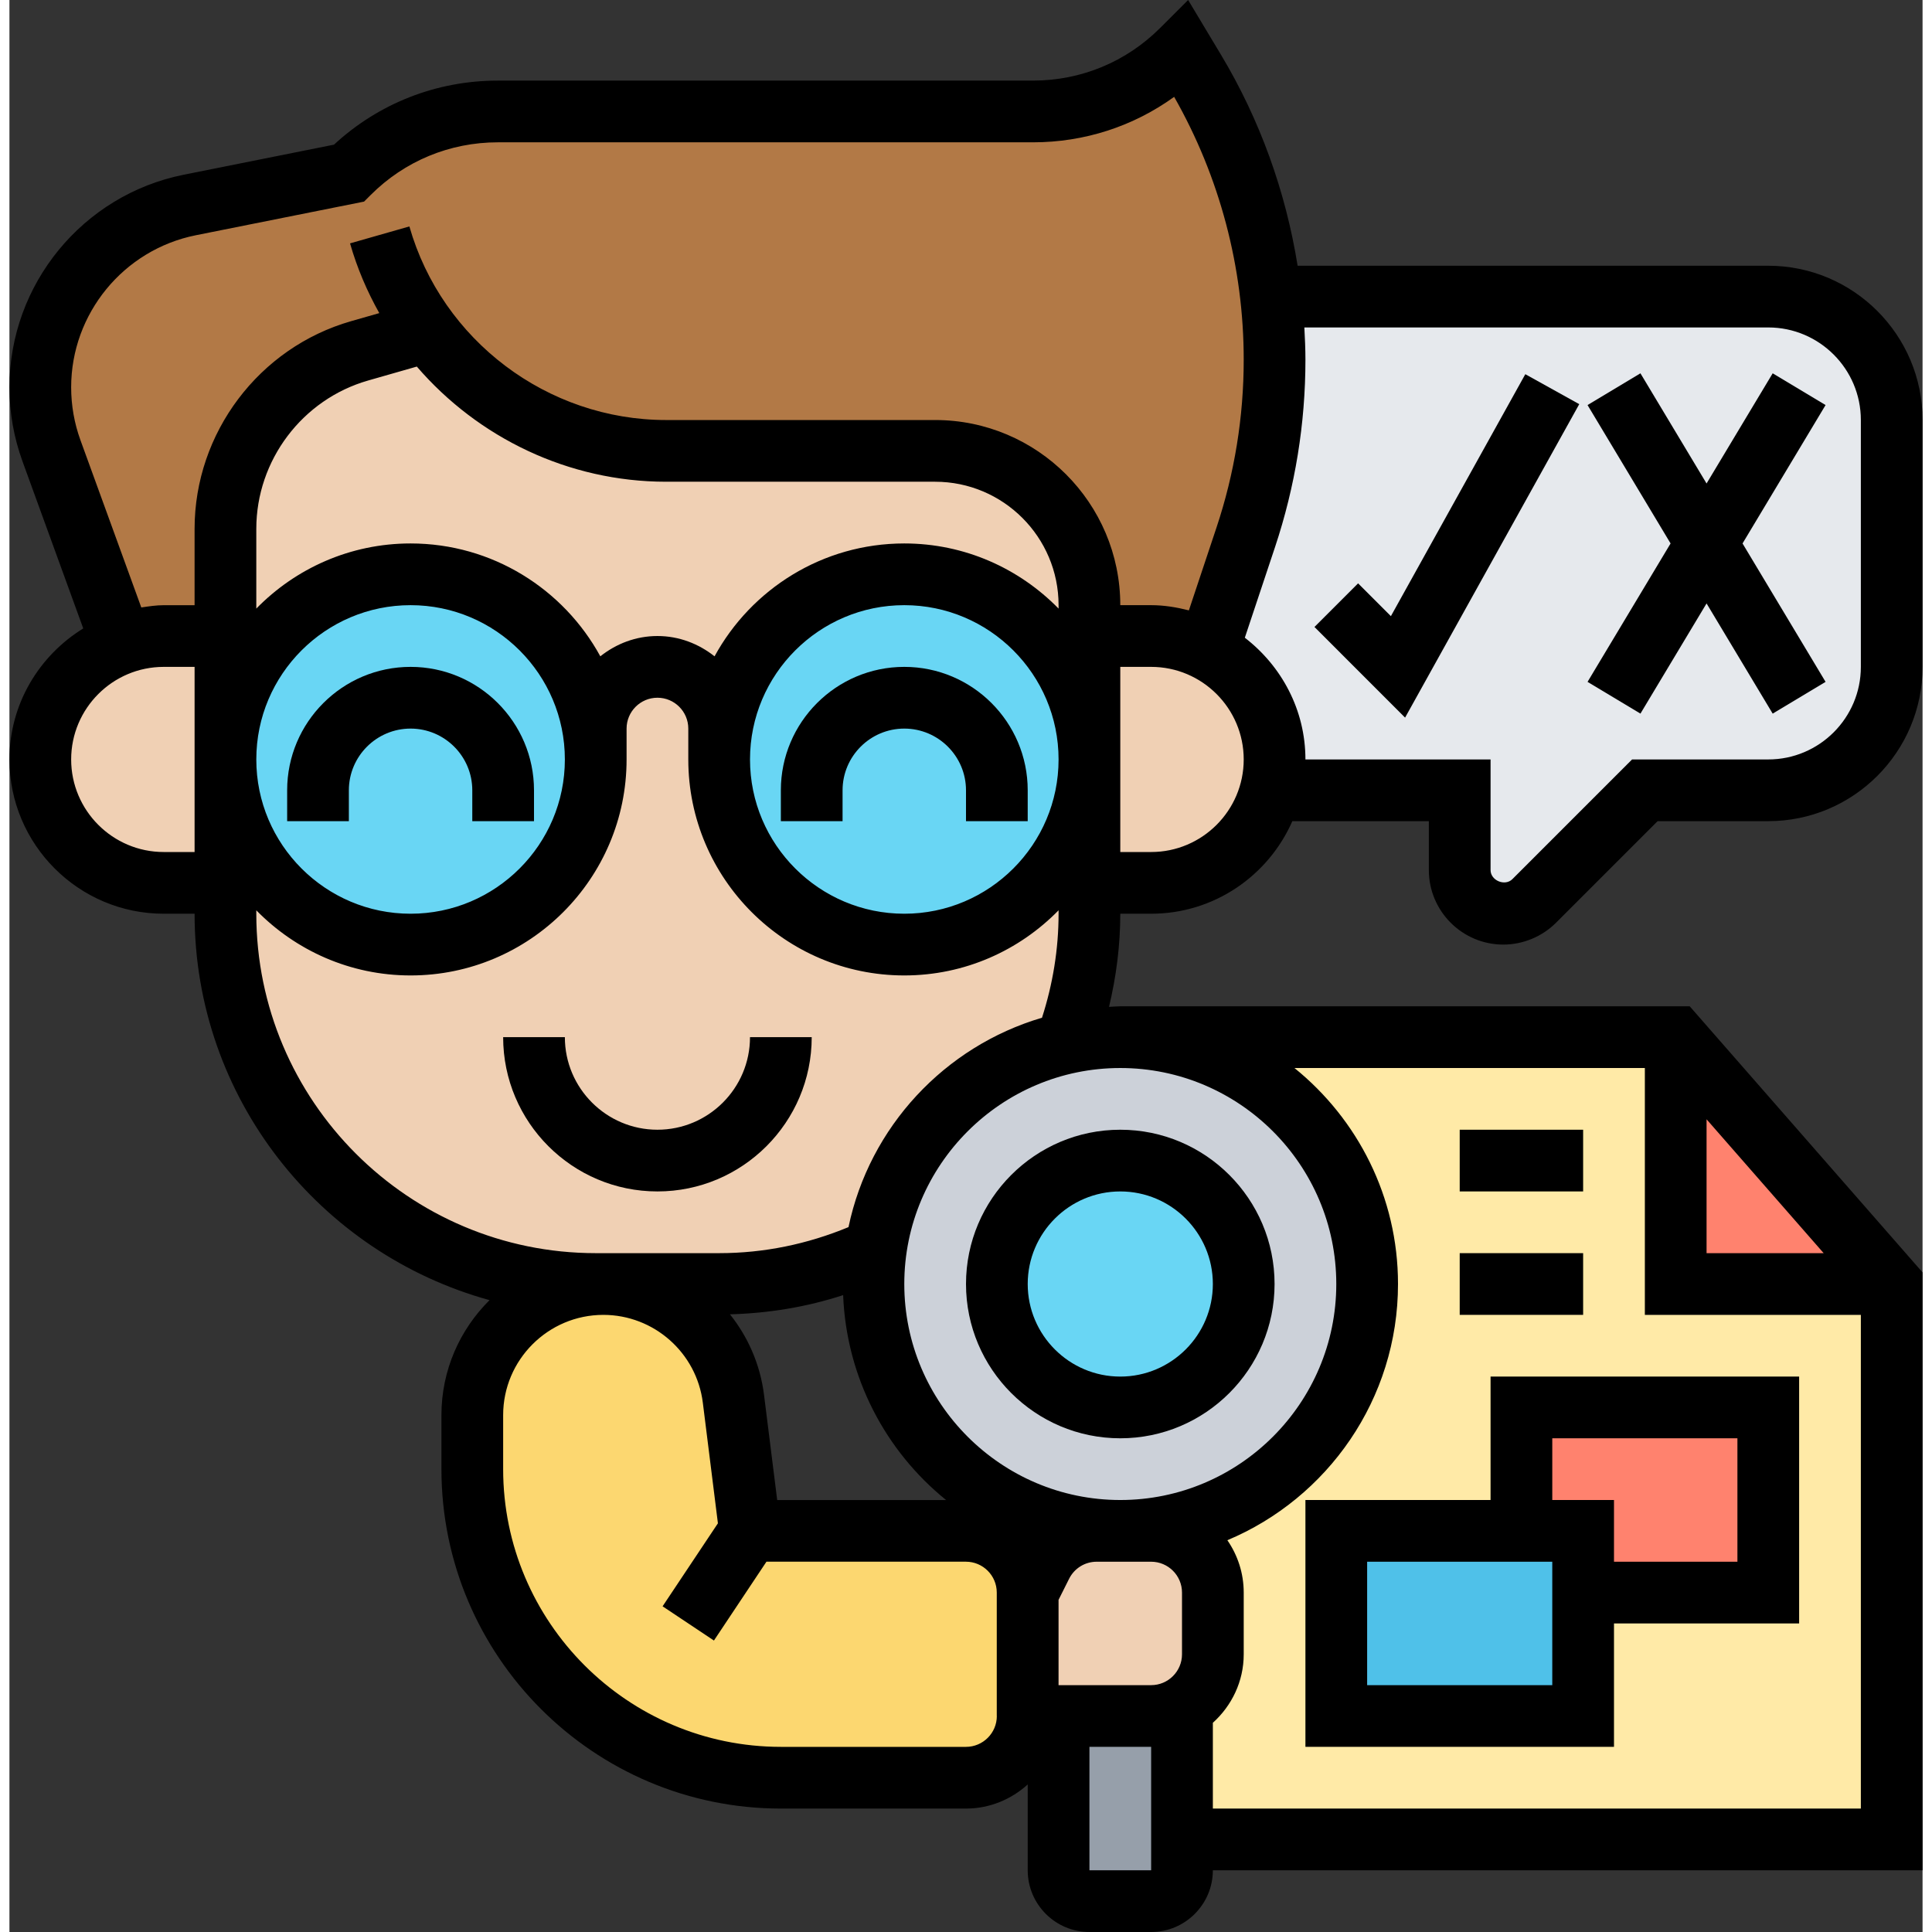
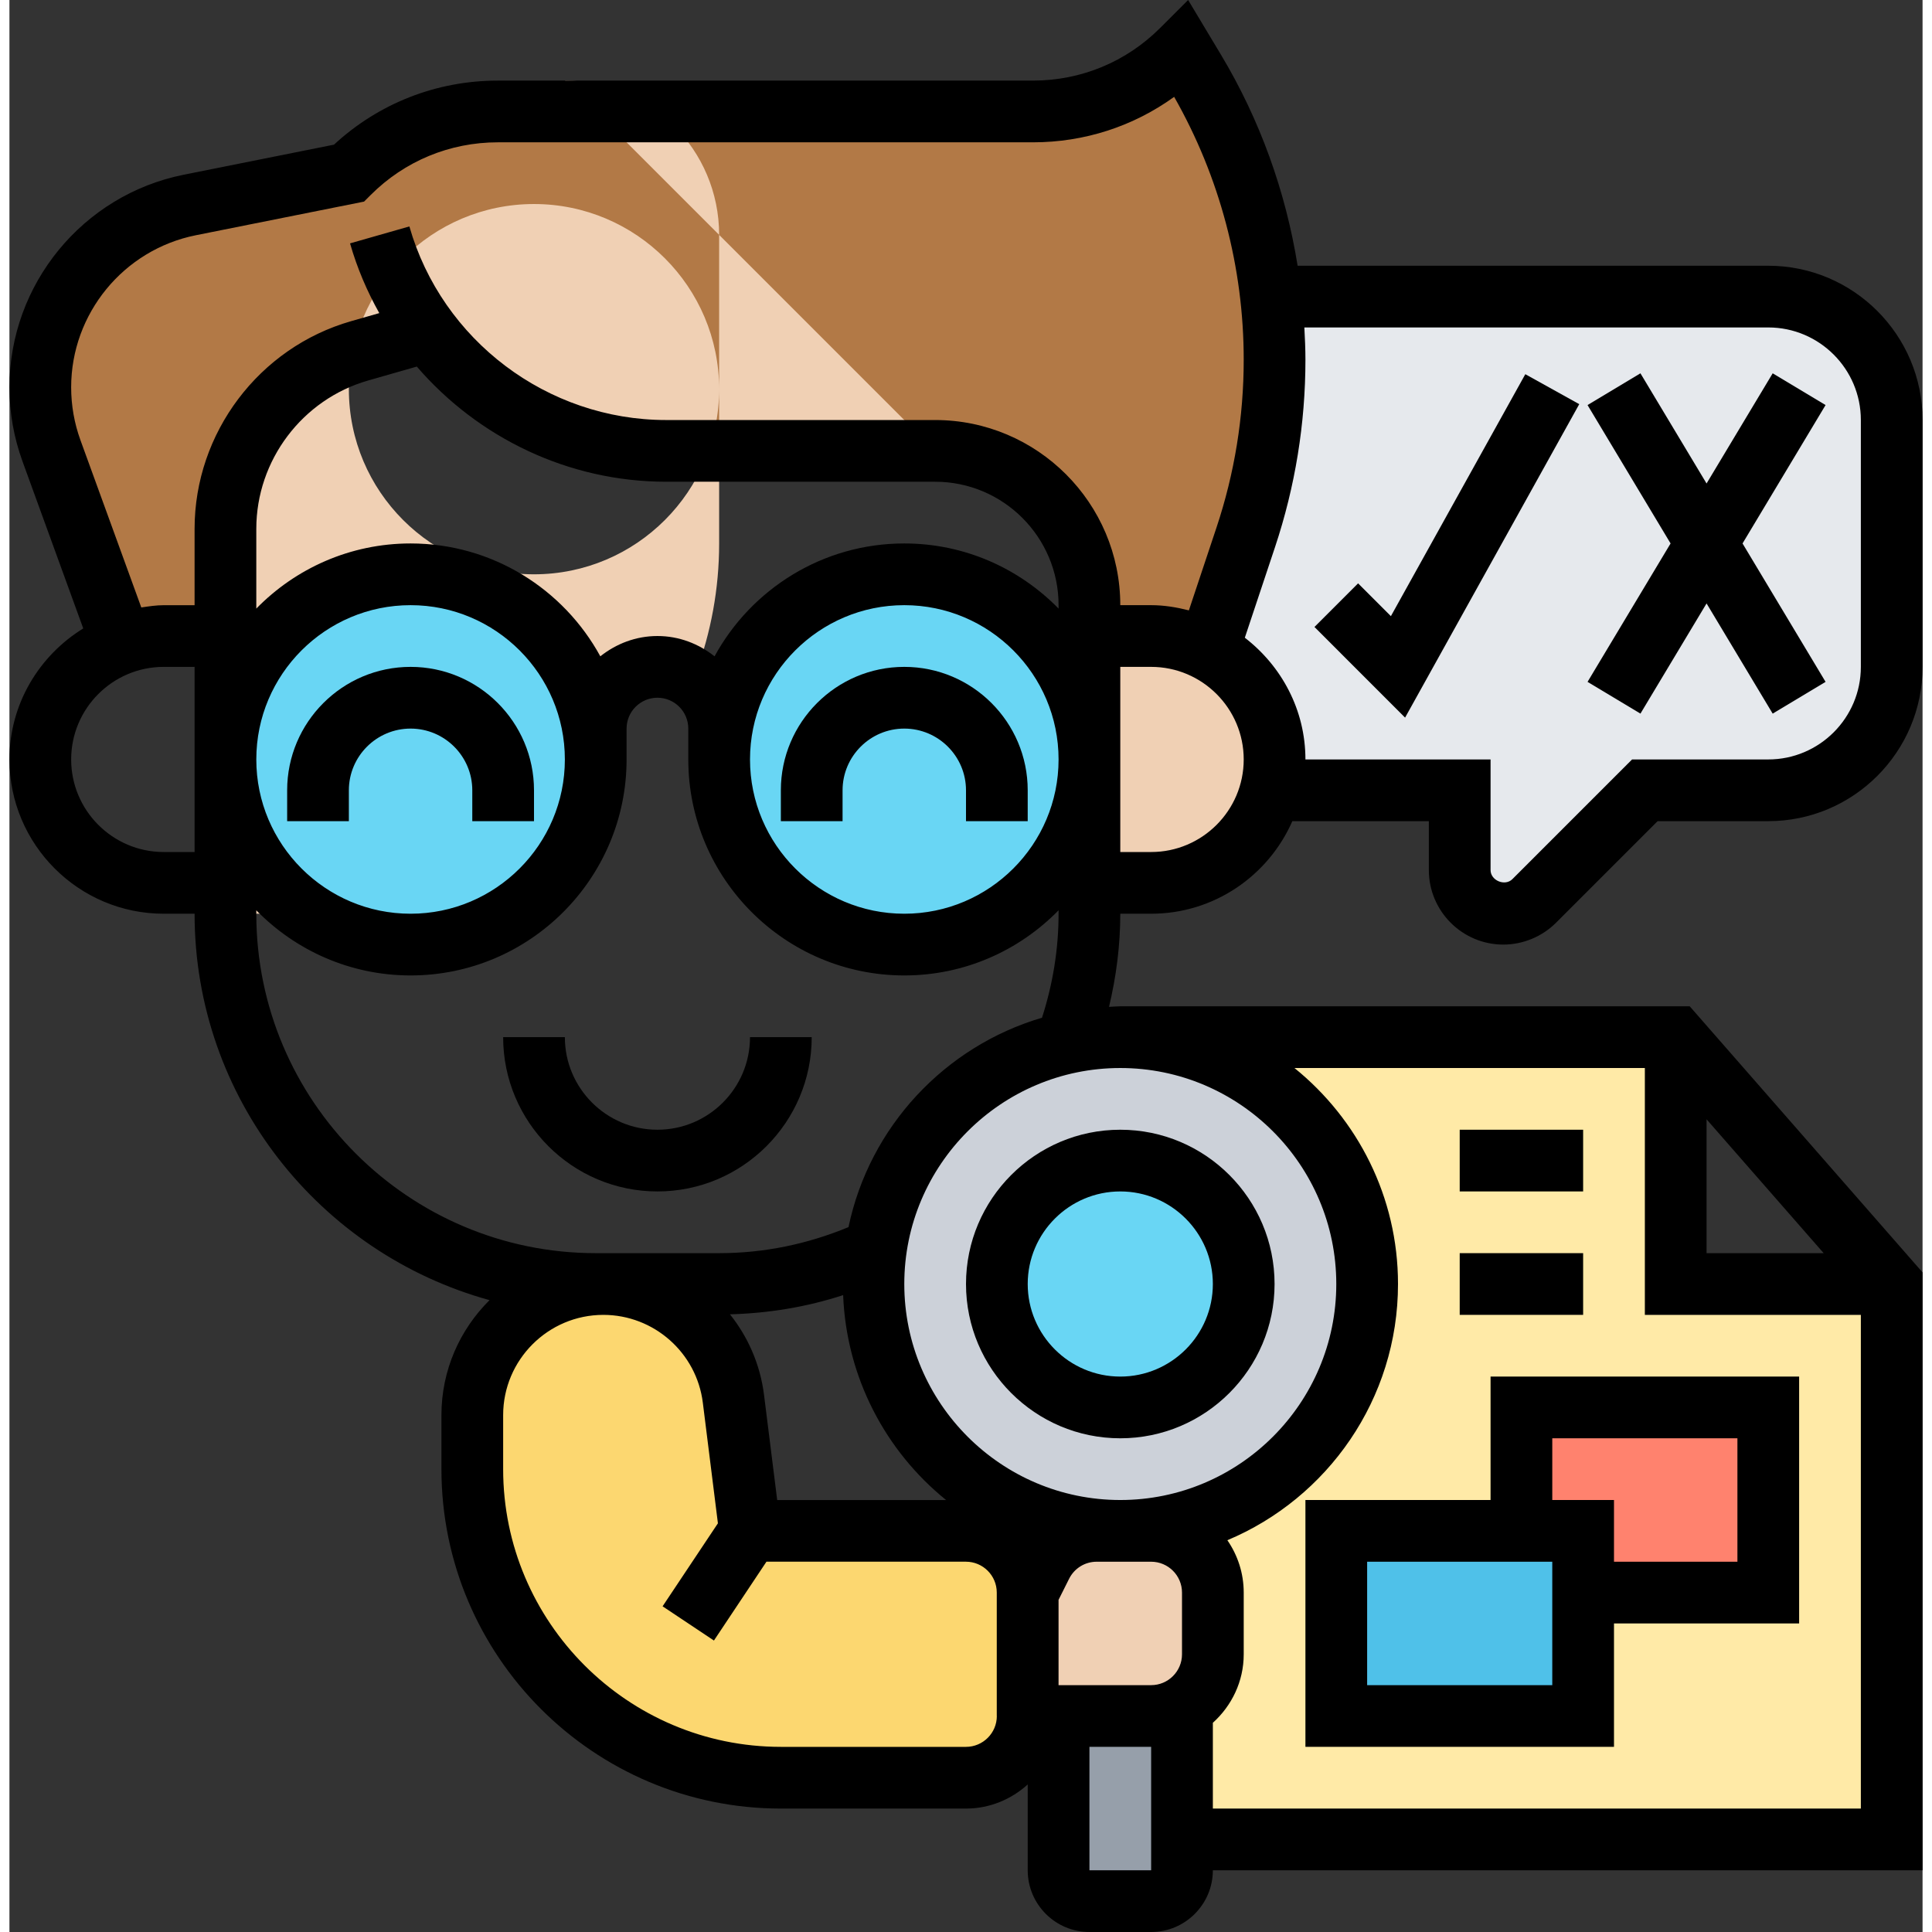
<svg xmlns="http://www.w3.org/2000/svg" id="Layer_5" height="512" viewBox="0 0 62 62.612" width="512">
  <rect x="0" y="0" width="62" height="62.612" fill="#333333" stroke="none" />
  <g>
    <g>
      <g>
        <path d="m54 33.612v8h7v18h-23v-4.27c.6-.35 1-.99 1-1.73v-2c0-1.1-.9-2-2-2h-1c4.42 0 8-3.58 8-8s-3.58-8-8-8z" fill="#ffeaa7" />
      </g>
      <g>
        <path d="m57 45.612v6h-6v-2h-2v-4z" fill="#ff826e" />
      </g>
      <g>
        <path d="m51 51.612v4h-8v-6h6 2z" fill="#4fc1e9" />
      </g>
      <g>
-         <path d="m54 33.612 7 8h-7z" fill="#ff826e" />
-       </g>
+         </g>
      <g>
        <path d="m57 9.612c2.21 0 4 1.79 4 4v8c0 2.21-1.79 4-4 4h-4l-3.59 3.59c-.26.26-.62.41-1 .41-.78 0-1.41-.63-1.41-1.41v-2.59h-6.13c.09-.32.13-.65.13-1 0-1.1-.45-2.1-1.17-2.83-.29-.28-.61-.52-.98-.72l1.22-3.65c.61-1.85.93-3.8.93-5.76 0-.68-.04-1.36-.11-2.04z" fill="#e6e9ed" />
      </g>
      <g>
        <path d="m13.56 10.742h-.01l-2.2.63c-2.57.73-4.35 3.09-4.35 5.77v3.47h-2c-.48 0-.94.09-1.37.25v-.01l-2.27-6.24c-.24-.66-.36-1.36-.36-2.06 0-2.87 2.03-5.35 4.84-5.91l5.16-1.03c1.28-1.28 3.02-2 4.83-2h17.34c1.81 0 3.55-.72 4.83-2l.4.67c.85 1.41 1.5 2.93 1.94 4.51.26.93.44 1.87.55 2.82.07.68.11 1.36.11 2.04 0 1.96-.32 3.91-.93 5.76l-1.22 3.65c-.55-.28-1.18-.45-1.85-.45h-2v-1c0-2.76-2.24-5-5-5h-8.72c-3.11 0-5.94-1.49-7.72-3.87z" fill="#b27946" />
      </g>
      <g>
        <path d="m24 49.612h7c1.1 0 2 .9 2 2v4c0 1.1-.9 2-2 2h-6c-5.52 0-10-4.48-10-10v-1.75c0-2.35 1.9-4.25 4.25-4.25 1.07 0 2.06.4 2.81 1.06.75.67 1.27 1.6 1.4 2.66z" fill="#fcd770" />
      </g>
      <g>
        <path d="m39 51.612v2c0 .74-.4 1.38-1 1.73-.29.17-.64.27-1 .27h-3-1v-4l.45-.9c.34-.67 1.03-1.1 1.79-1.1h.76 1c1.1 0 2 .9 2 2z" fill="#f0d0b4" />
      </g>
      <g>
        <path d="m38.85 21.062c.37.2.69.44.98.72.72.73 1.17 1.73 1.17 2.83 0 .35-.04.68-.13 1-.44 1.73-2.01 3-3.87 3h-2v-4-4h2c.67 0 1.3.17 1.85.45z" fill="#f0d0b4" />
      </g>
      <g>
-         <path d="m30 14.612h-8.72c-3.11 0-5.94-1.49-7.72-3.87h-.01l-2.2.63c-2.57.73-4.35 3.09-4.35 5.77v3.47 4c0-3.31 2.69-6 6-6s6 2.69 6 6-2.69 6-6 6-6-2.69-6-6v4 1c0 6.63 5.37 12 12 12h.25 3.75c1.82 0 3.54-.4 5.08-1.12.46-3.31 2.95-5.97 6.17-6.69.48-1.3.75-2.71.75-4.19v-1-4c0 3.31-2.69 6-6 6s-6-2.69-6-6 2.69-6 6-6 6 2.69 6 6v-4-1c0-2.76-2.24-5-5-5z" fill="#f0d0b4" />
+         <path d="m30 14.612h-8.72c-3.11 0-5.94-1.49-7.72-3.87h-.01l-2.2.63c-2.57.73-4.35 3.09-4.35 5.77v3.47 4c0-3.31 2.69-6 6-6s6 2.69 6 6-2.69 6-6 6-6-2.69-6-6v4 1h.25 3.75c1.82 0 3.54-.4 5.08-1.12.46-3.31 2.95-5.97 6.17-6.69.48-1.3.75-2.71.75-4.19v-1-4c0 3.31-2.69 6-6 6s-6-2.69-6-6 2.69-6 6-6 6 2.69 6 6v-4-1c0-2.76-2.24-5-5-5z" fill="#f0d0b4" />
      </g>
      <g>
-         <path d="m7 24.612v4h-2c-2.21 0-4-1.79-4-4 0-1.1.45-2.1 1.17-2.83.41-.41.91-.72 1.46-.92.43-.16.89-.25 1.37-.25h2z" fill="#f0d0b4" />
-       </g>
+         </g>
      <g>
        <circle cx="29" cy="24.612" fill="#69d6f4" r="6" />
      </g>
      <g>
        <circle cx="13" cy="24.612" fill="#69d6f4" r="6" />
      </g>
      <g>
        <path d="m38 59.612v1c0 .55-.45 1-1 1h-2c-.55 0-1-.45-1-1v-5h3c.36 0 .71-.1 1-.27z" fill="#969faa" />
      </g>
      <g>
        <path d="m36 33.612c4.42 0 8 3.58 8 8s-3.58 8-8 8-8-3.58-8-8c0-.38.03-.75.08-1.12.46-3.31 2.95-5.97 6.17-6.69.56-.12 1.15-.19 1.75-.19z" fill="#ccd1d9" />
      </g>
      <g>
        <circle cx="36" cy="41.612" fill="#69d6f4" r="4" />
      </g>
    </g>
    <g>
      <path d="m13 21.612c-2.206 0-4 1.794-4 4v1h2v-1c0-1.103.897-2 2-2s2 .897 2 2v1h2v-1c0-2.206-1.794-4-4-4z" />
      <path d="m27 25.612c0-1.103.897-2 2-2s2 .897 2 2v1h2v-1c0-2.206-1.794-4-4-4s-4 1.794-4 4v1h2z" />
      <path d="m36 46.612c2.757 0 5-2.243 5-5s-2.243-5-5-5-5 2.243-5 5 2.243 5 5 5zm0-8c1.654 0 3 1.346 3 3s-1.346 3-3 3-3-1.346-3-3 1.346-3 3-3z" />
      <path d="m21 36.612c-1.654 0-3-1.346-3-3h-2c0 2.757 2.243 5 5 5s5-2.243 5-5h-2c0 1.655-1.346 3-3 3z" />
      <path d="m47 36.612h4v2h-4z" />
      <path d="m47 40.612h4v2h-4z" />
      <path d="m48 48.612h-6v8h10v-4h6v-8h-10zm2 6h-6v-4h6zm6-8v4h-4v-2h-2v-2z" />
      <path d="m48.414 30.612c.635 0 1.257-.258 1.707-.707l3.293-3.293h3.586c2.757 0 5-2.243 5-5v-8c0-2.757-2.243-5-5-5h-15.253c-.387-2.409-1.221-4.733-2.485-6.84l-1.063-1.772-.906.905c-1.101 1.101-2.565 1.707-4.122 1.707h-17.342c-1.986 0-3.86.735-5.311 2.076l-4.872.975c-3.271.654-5.646 3.552-5.646 6.888 0 .822.143 1.631.423 2.4l1.969 5.415c-1.429.882-2.392 2.448-2.392 4.246 0 2.757 2.243 5 5 5h1c0 5.975 4.058 11.009 9.559 12.523-.961.952-1.559 2.27-1.559 3.726v1.75c0 6.064 4.934 11 11 11.001h5.999c.772 0 1.469-.301 2.001-.781v2.781c0 1.103.897 2 2 2h2c1.103 0 2-.897 2-2h23v-19.376l-7.546-8.624h-18.454c-.123 0-.243.014-.365.018.235-.983.365-1.992.365-3.018h1c2.045 0 3.802-1.237 4.576-3h4.424v1.586c0 1.331 1.083 2.414 2.414 2.414zm-46.112-16.345c-.2-.55-.302-1.128-.302-1.716 0-2.387 1.699-4.458 4.039-4.927l5.454-1.091.214-.214c1.101-1.101 2.565-1.707 4.122-1.707h17.343c1.665 0 3.25-.517 4.574-1.473 1.476 2.593 2.254 5.529 2.254 8.518 0 1.854-.297 3.685-.883 5.442l-.894 2.682c-.393-.1-.799-.169-1.223-.169h-1c0-3.309-2.691-6-6-6h-8.72c-3.843 0-7.264-2.58-8.319-6.274l-1.923.549c.229.8.552 1.555.948 2.26l-.909.26c-2.989.854-5.077 3.621-5.077 6.731v2.475h-1c-.249 0-.488.038-.727.073zm10.698 3.345c-1.958 0-3.728.81-5 2.111v-2.585c0-2.221 1.491-4.197 3.626-4.807l1.576-.451c1.984 2.304 4.912 3.732 8.078 3.732h8.72c2.206 0 4 1.794 4 4v.111c-1.272-1.3-3.042-2.111-5-2.111-2.65 0-4.96 1.481-6.149 3.658-.512-.405-1.149-.658-1.851-.658s-1.34.252-1.851.658c-1.189-2.177-3.499-3.658-6.149-3.658zm5 7c0 2.757-2.243 5-5 5s-5-2.243-5-5 2.243-5 5-5 5 2.243 5 5zm11-5c2.757 0 5 2.243 5 5s-2.243 5-5 5-5-2.243-5-5 2.243-5 5-5zm-24 8c-1.654 0-3-1.346-3-3s1.346-3 3-3h1v6zm26.999 28c0 .552-.449 1-1 1h-5.999c-4.962-.001-9-4.039-9-9.001v-1.75c0-1.792 1.458-3.249 3.248-3.249 1.635.001 3.021 1.224 3.223 2.846l.489 3.909-1.793 2.69 1.664 1.109 1.702-2.555h6.464c.551 0 1 .448 1 1v4.001zm-4.981-13.64c.107 2.679 1.381 5.06 3.337 6.641h-5.474l-.426-3.402c-.123-.988-.519-1.883-1.105-2.617 1.26-.034 2.488-.238 3.668-.622zm9.982 8.64c.551 0 1 .448 1 1v2c0 .552-.449 1-1 1h-3.001v-2.764l.342-.683c.171-.341.514-.553.895-.553zm0 10h-2v-4h2zm18-24.338 3.796 4.339h-3.796zm-2-1.662v8h7v16h-21v-2.78c.609-.549 1-1.337 1-2.22v-2c0-.63-.197-1.214-.53-1.697 3.245-1.361 5.53-4.569 5.53-8.303 0-2.826-1.312-5.349-3.356-7zm-10 7c0 3.859-3.14 7-7 7s-7-3.141-7-7 3.14-7 7-7 7 3.141 7 7zm-15.808-1.844c-1.329.55-2.733.844-4.192.844h-4c-6.065 0-11-4.935-11-11v-.111c1.272 1.3 3.042 2.111 5 2.111 3.86 0 7-3.141 7-7v-1c0-.552.449-1 1-1s1 .448 1 1v1c0 3.859 3.14 7 7 7 1.958 0 3.728-.81 5-2.111v.111c0 1.156-.188 2.285-.537 3.37-3.153.929-5.592 3.536-6.271 6.786zm9.808-12.156h-1v-6h1c1.654 0 3 1.346 3 3s-1.346 3-3 3zm5-3c0-1.61-.778-3.03-1.964-3.945l.978-2.935c.654-1.962.986-4.006.986-6.075 0-.349-.016-.697-.035-1.045h15.035c1.654 0 3 1.346 3 3v8c0 1.654-1.346 3-3 3h-4.414l-3.878 3.878c-.242.242-.708.046-.708-.292v-3.586z" />
      <path d="m49.126 12.127-4.356 7.841-1.063-1.063-1.414 1.414 2.937 2.938 5.644-10.159z" />
      <path d="m52.857 23.127 2.143-3.571 2.143 3.571 1.714-1.029-2.691-4.486 2.691-4.485-1.714-1.029-2.143 3.571-2.143-3.571-1.714 1.029 2.691 4.485-2.691 4.486z" />
    </g>
  </g>
</svg>